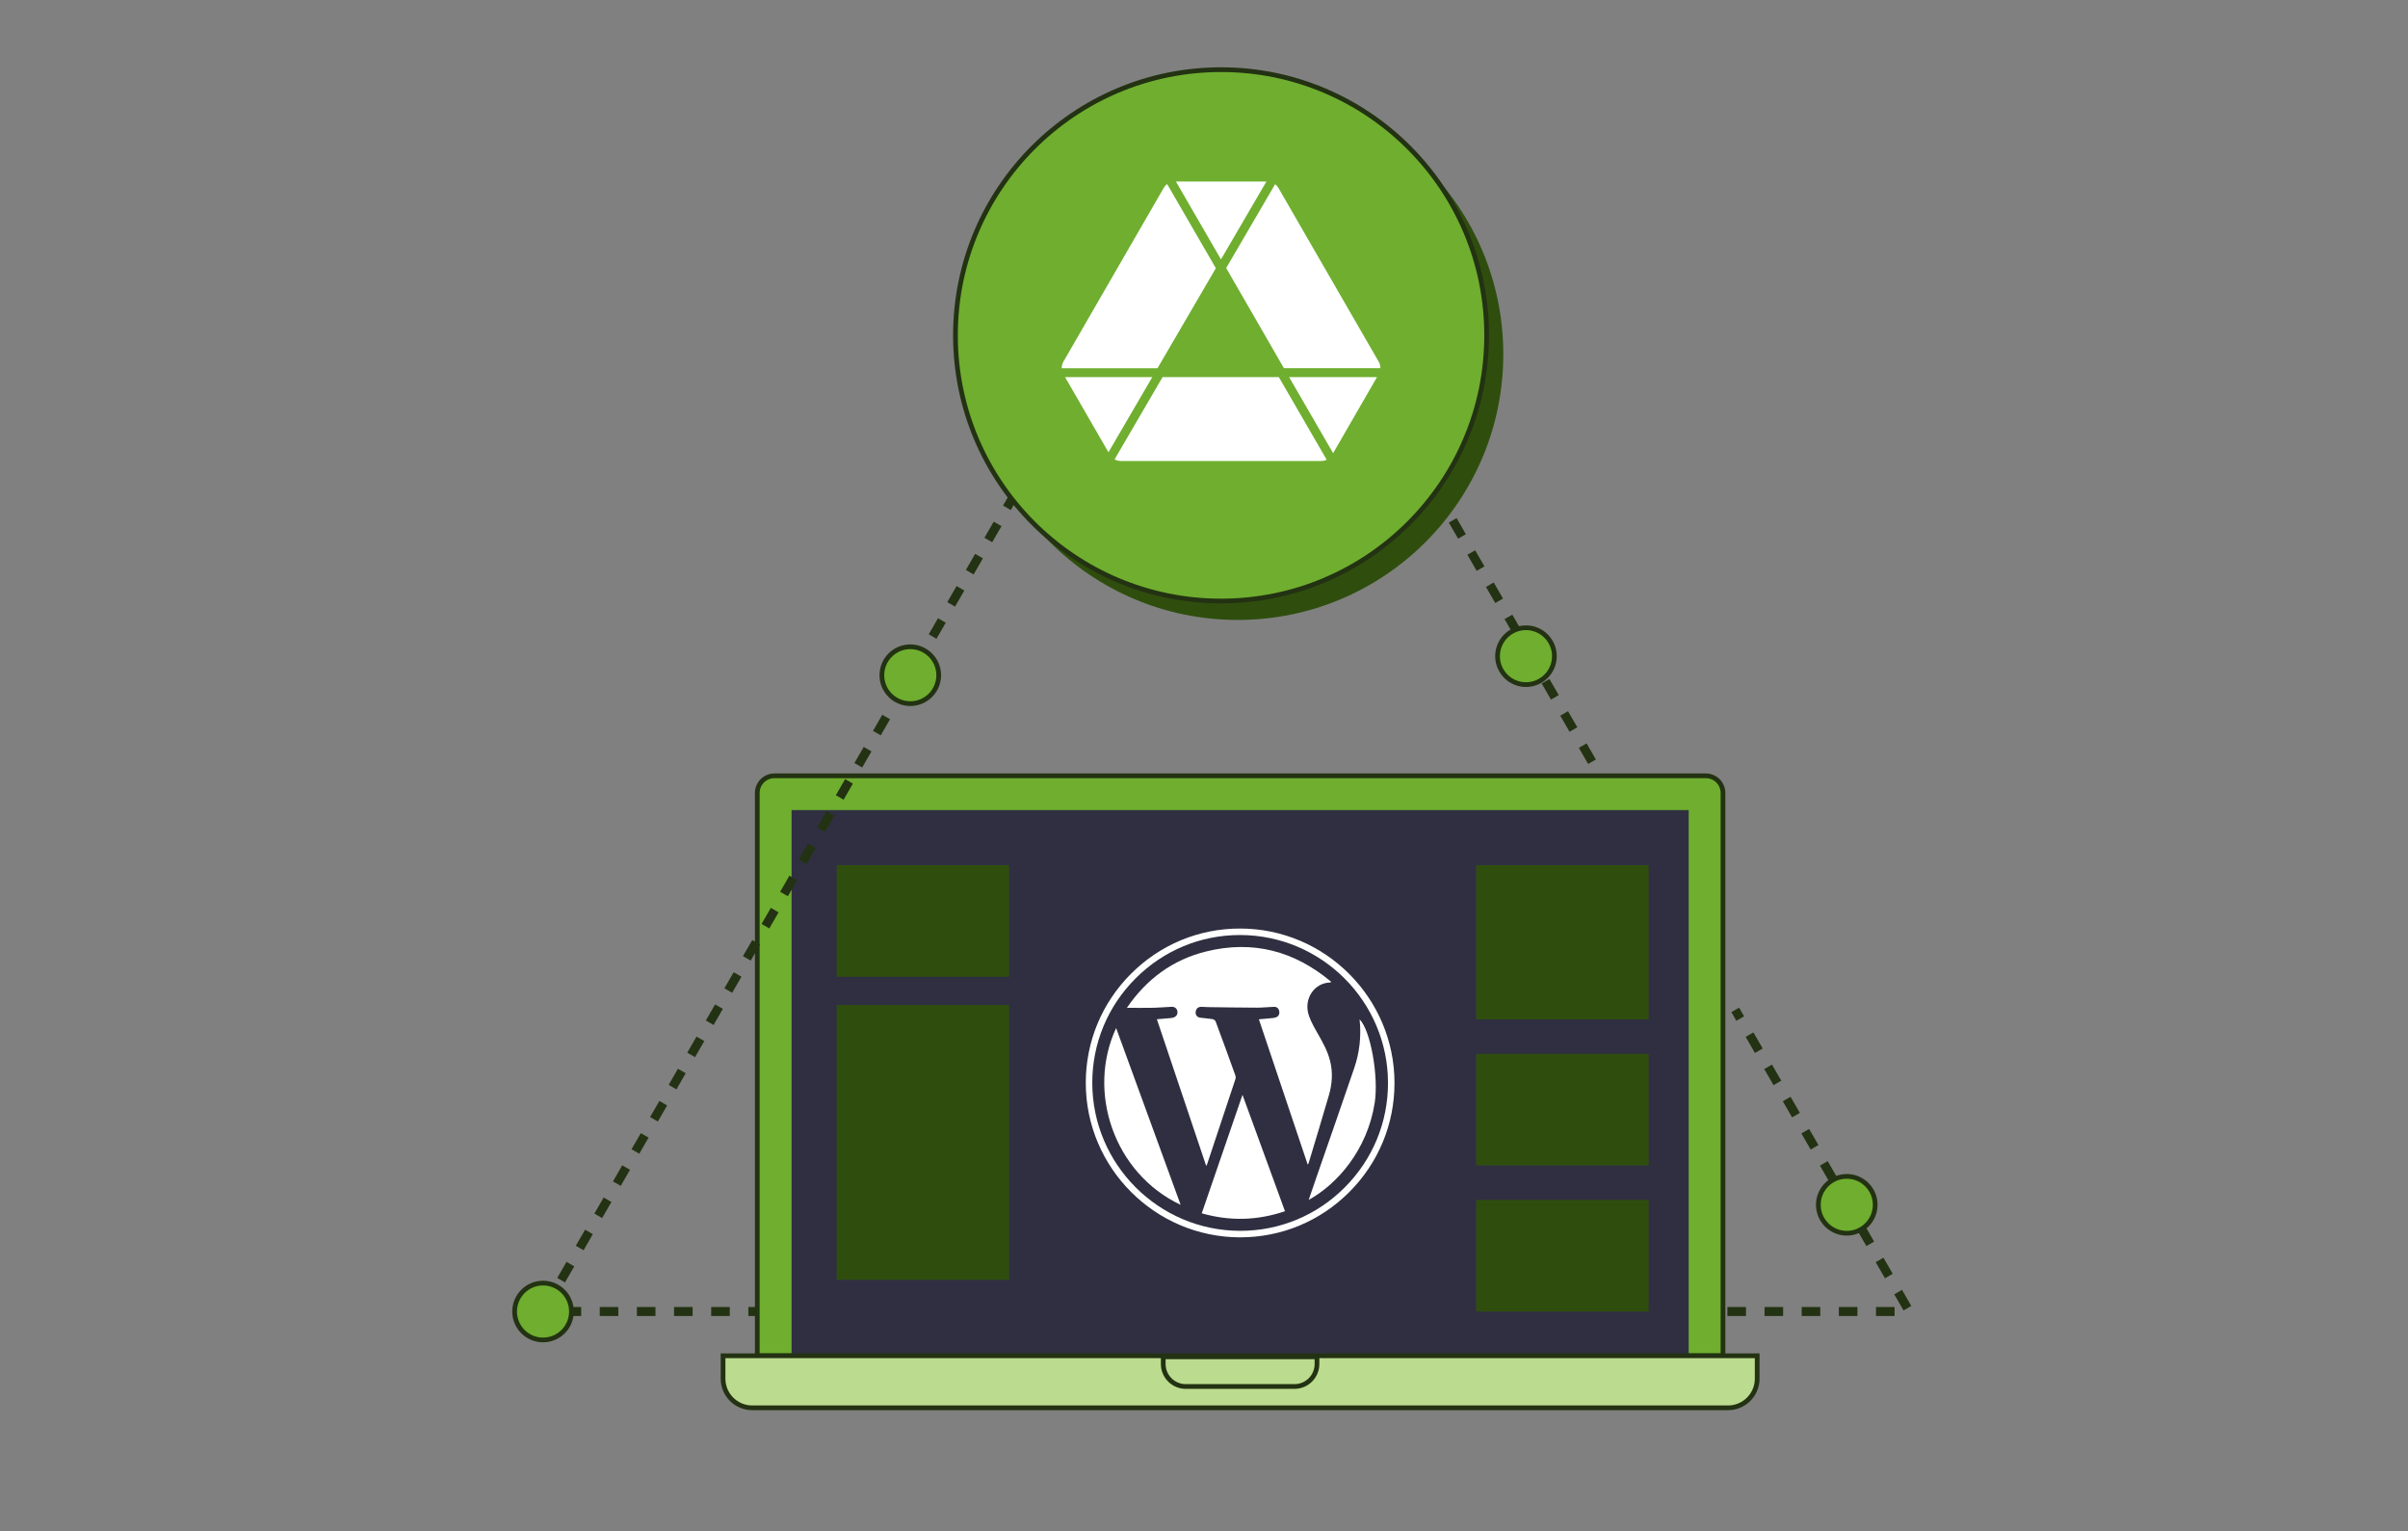
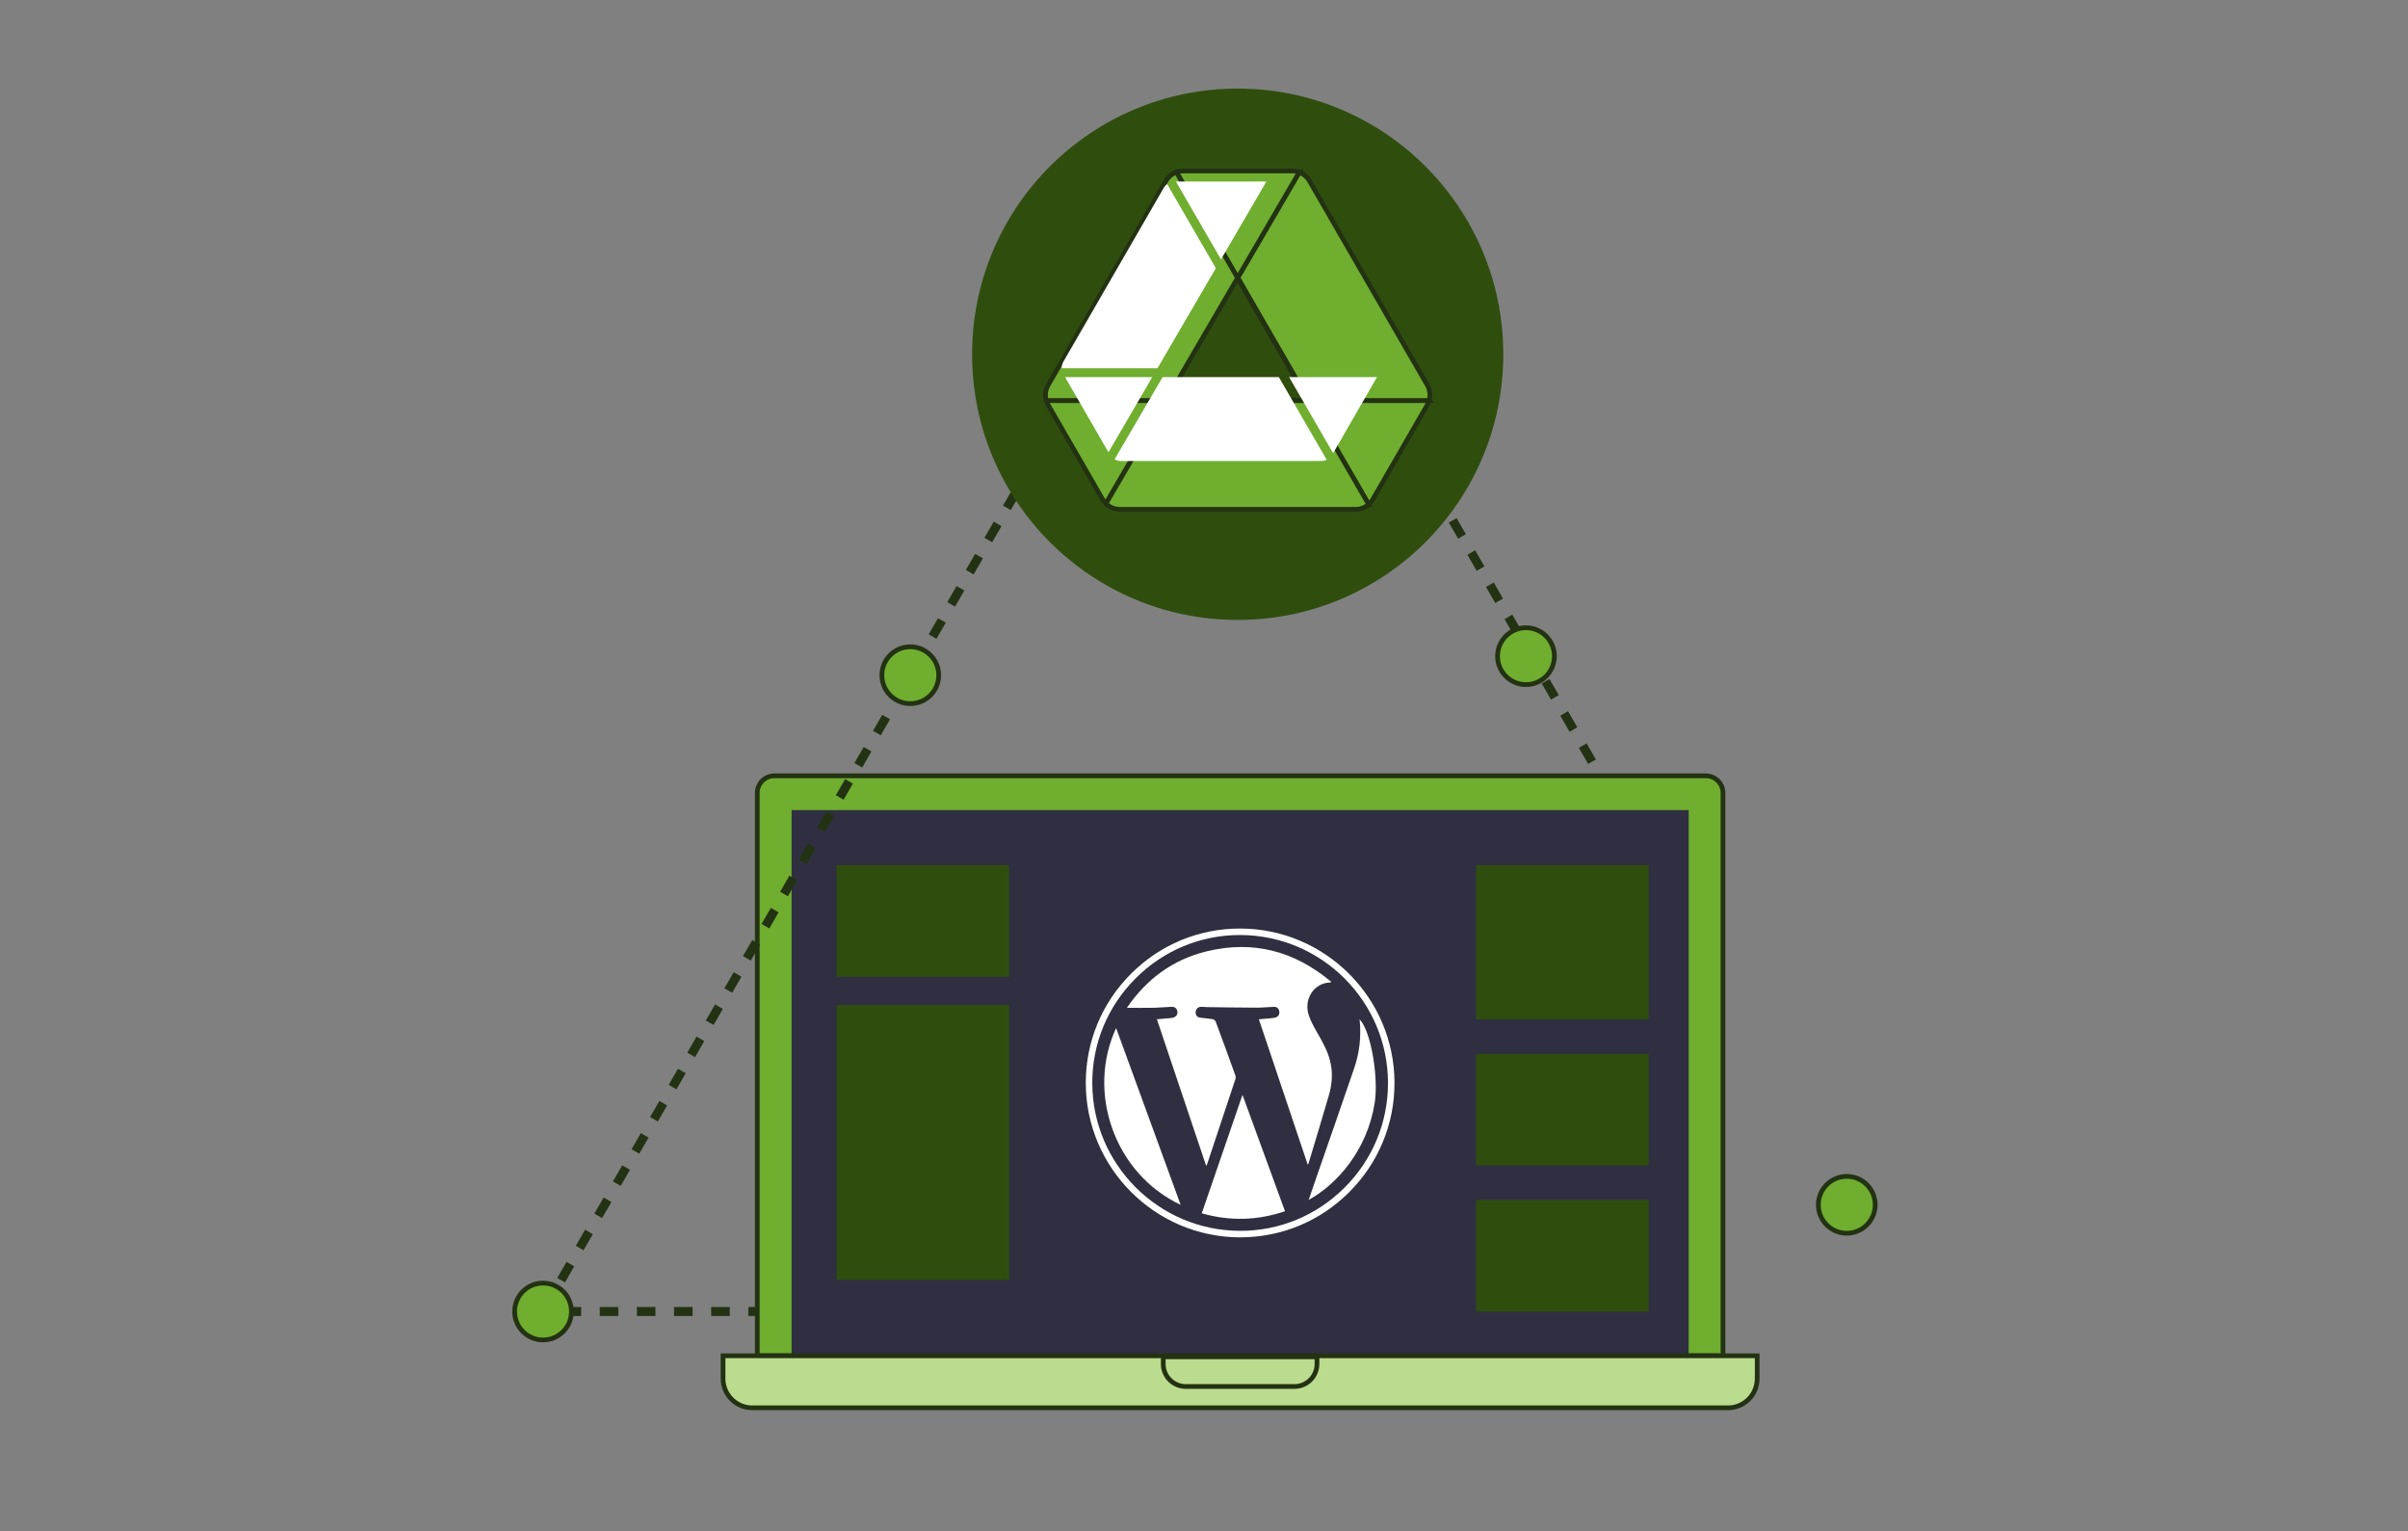
<svg xmlns="http://www.w3.org/2000/svg" id="clickerhand" viewBox="0 0 1076 684">
  <rect x="0" y="0" width="1076" height="684" fill="#808080" stroke="none" />
  <defs>
    <style>
      .cls-1 {
        fill: #bbdb8f;
      }

      .cls-1, .cls-2 {
        stroke-width: 2.11px;
      }

      .cls-1, .cls-2, .cls-3 {
        stroke: #233212;
        stroke-miterlimit: 10;
      }

      .cls-2 {
        fill: #6fae2f;
      }

      .cls-4 {
        fill: #fff;
      }

      .cls-5 {
        fill: #2f2f41;
      }

      .cls-6 {
        fill: #2f4e0e;
      }

      .cls-3 {
        fill: none;
        stroke-dasharray: 8.3 8.3;
        stroke-width: 4px;
      }
    </style>
  </defs>
  <path class="cls-2" d="M346.04,346.56h416.21c4.22,0,7.65,3.43,7.65,7.65v251.42h-431.51v-251.42c0-4.22,3.43-7.65,7.65-7.65Z" />
  <rect class="cls-5" x="432.26" y="283.31" width="243.75" height="400.87" transform="translate(1037.89 -70.39) rotate(90)" />
  <path class="cls-1" d="M323.09,605.63h462.1v10.22c0,7.19-5.84,13.03-13.03,13.03h-436.04c-7.19,0-13.03-5.84-13.03-13.03v-10.22h0Z" />
  <g>
    <path class="cls-4" d="M554.23,552.73s-.09,0-.13,0c-37.96-.07-68.88-31-68.93-68.94-.02-18.42,7.16-35.75,20.23-48.82,13.03-13.02,30.31-20.19,48.66-20.19.05,0,.09,0,.13,0,37.96.07,68.88,31,68.93,68.94.02,18.41-7.16,35.75-20.23,48.81-13.03,13.02-30.31,20.19-48.66,20.19ZM554.06,417.68c-17.57,0-34.12,6.87-46.6,19.34-12.52,12.51-19.41,29.12-19.38,46.76.05,36.35,29.66,65.98,66.03,66.04h.13c17.57,0,34.12-6.87,46.6-19.34,12.52-12.51,19.4-29.12,19.38-46.76-.05-36.35-29.66-65.97-66.03-66.04h-.13Z" />
    <g>
      <path class="cls-4" d="M516.95,455.3c1.94-.16,3.58-.29,5.23-.44.6-.05,1.2-.09,1.79-.22,1.53-.34,2.34-1.41,2.15-2.77-.18-1.35-1.11-2.18-2.64-2.12-2.61.09-5.21.38-7.81.43-3.96.08-7.92.02-12.13.02,8.77-12.83,20.48-21.52,35.53-25.2,20.8-5.1,39.35-.2,55.78,13.59-.25.18-.35.31-.45.31-7.17.11-12.1,7.44-9.51,14.85,1.03,2.95,2.65,5.71,4.21,8.44,2.13,3.7,4.14,7.43,5.21,11.6,1.34,5.21.97,10.38-.5,15.45-2.94,10.15-6.03,20.25-9.07,30.37-.05.18-.2.34-.39.65-7.29-21.67-14.52-43.2-21.83-64.94,1.79-.16,3.45-.29,5.12-.45.75-.07,1.51-.13,2.22-.32,1.34-.36,1.97-1.36,1.77-2.73-.19-1.34-1.03-2.09-2.35-2.06-2.56.07-5.11.38-7.66.37-7.27-.02-14.53-.15-21.8-.24-1.05-.01-2.1-.16-3.15-.13-1.37.03-2.26.91-2.39,2.23-.14,1.32.54,2.37,1.93,2.6,1.83.29,3.69.34,5.52.64.55.09,1.3.58,1.48,1.07,2.99,8.02,5.91,16.07,8.82,24.13.17.47.18,1.09.03,1.56-4.2,12.69-8.43,25.38-12.66,38.06-.06.18-.17.34-.41.8-7.38-21.96-14.67-43.64-22.04-65.54Z" />
      <path class="cls-4" d="M574.19,541.06c-12.31,4.17-24.63,4.52-37.2.93,6.05-17.59,12.07-35.08,18.21-52.92,6.39,17.5,12.66,34.68,18.99,51.99Z" />
      <path class="cls-4" d="M498.74,459.24c9.62,26.36,19.19,52.57,28.82,78.96-29.79-14.03-42.08-50.52-28.82-78.96Z" />
      <path class="cls-4" d="M584.77,536.02c1.18-3.45,2.31-6.75,3.45-10.05,5.64-16.27,11.34-32.52,16.9-48.82,2.41-7.05,3.22-14.35,2.4-21.81,5.04,5.04,8.55,25.87,6.76,37.3-3.31,21.11-16.81,36.38-29.51,43.37Z" />
    </g>
  </g>
  <path class="cls-1" d="M519.79,606.1h68.7v3.21c0,5.54-4.5,10.04-10.04,10.04h-48.62c-5.54,0-10.04-4.5-10.04-10.04v-3.21h0Z" />
  <rect class="cls-6" x="373.86" y="448.95" width="77.06" height="122.76" />
  <rect class="cls-6" x="373.86" y="386.49" width="77.06" height="49.84" />
  <rect class="cls-6" x="659.63" y="536.02" width="77.06" height="49.84" />
  <rect class="cls-6" x="659.63" y="470.77" width="77.06" height="49.84" />
  <rect class="cls-6" x="659.63" y="386.49" width="77.06" height="68.87" />
-   <polyline class="cls-3" points="771.88 585.86 853.17 585.86 775.38 451.12" />
  <polyline class="cls-3" points="711.38 340.26 547.91 57.13 242.65 585.86 338.38 585.86" />
  <g>
    <circle class="cls-6" cx="553.06" cy="158.25" r="118.68" />
    <polygon class="cls-2" points="584.72 178.91 553.02 124.15 553.06 124.07 584.72 178.91" />
    <path class="cls-2" d="M638.61,178.91c-.2.69-.48,1.36-.85,2l-24.34,42.16c-.49.85-1.11,1.6-1.83,2.24l-26.86-46.4h53.89Z" />
    <path class="cls-2" d="M638.61,178.91h-53.89l-31.66-54.84,27.5-47.12c1.9.72,3.53,2.08,4.58,3.89l52.61,91.12c1.23,2.13,1.51,4.64.85,6.94Z" />
    <polygon class="cls-2" points="584.72 178.91 553.02 124.15 553.06 124.07 584.72 178.91" />
    <path class="cls-2" d="M580.56,76.95l-27.5,47.12-.05.08-27.35-47.24c.96-.35,1.99-.54,3.05-.54h48.68c1.1,0,2.17.2,3.16.58Z" />
    <path class="cls-2" d="M521.06,178.91l-26.88,46.06c-.57-.56-1.07-1.19-1.48-1.9l-24.34-42.16c-.37-.64-.65-1.31-.85-2h53.54Z" />
    <path class="cls-2" d="M553.02,124.15l-31.96,54.76h-53.54c-.67-2.3-.38-4.81.85-6.94l52.61-91.12c1.07-1.85,2.74-3.23,4.69-3.94l27.35,47.24Z" />
    <path class="cls-2" d="M611.58,225.31c-1.61,1.42-3.7,2.23-5.91,2.23h-105.22c-2.37,0-4.62-.94-6.27-2.57l26.88-46.06h63.66l26.86,46.4Z" />
    <line class="cls-2" x1="584.72" y1="178.91" x2="521.06" y2="178.91" />
  </g>
-   <circle class="cls-2" cx="545.62" cy="149.8" r="118.68" />
  <g>
    <polygon class="cls-4" points="615.31 168.45 595.7 202.44 589.82 192.27 576.02 168.45 615.31 168.45" />
    <g>
-       <path class="cls-4" d="M573.72,164.48l-25.81-44.73,21.88-37.48c.58.44,1.07,1,1.44,1.64l44.82,77.63c.52.89.78,1.91.76,2.93h-43.08Z" />
      <path class="cls-5" d="M547.91,119.76l25.81,44.73h0l-25.82-44.73ZM547.91,119.76l25.81,44.73h0l-25.82-44.73ZM547.91,119.76l25.81,44.73h0l-25.82-44.73ZM547.91,119.76l25.81,44.73h0l-25.82-44.73ZM547.91,119.76l25.81,44.73h0l-25.82-44.73Z" />
    </g>
    <polygon class="cls-4" points="565.88 81.1 545.59 115.87 545.58 115.86 525.46 81.1 565.88 81.1" />
    <polygon class="cls-4" points="514.9 168.45 495.31 202.03 475.91 168.45 514.9 168.45" />
    <path class="cls-4" d="M543.29,119.82h0s-26.07,44.67-26.07,44.67h-42.79c-.02-1.01.24-2.04.75-2.94l44.83-77.63c.38-.67.9-1.25,1.52-1.7l21.77,37.6Z" />
    <g>
      <path class="cls-4" d="M592.82,205.38c-.74.35-1.56.54-2.39.54h-89.64c-.97,0-1.92-.26-2.74-.72l21.44-36.75h51.96l21.37,36.93Z" />
      <path class="cls-5" d="M576.03,168.45h0l13.79,23.82-13.78-23.82ZM571.45,168.45h0l21.38,36.93-21.37-36.93Z" />
    </g>
  </g>
  <circle class="cls-2" cx="406.76" cy="301.62" r="12.7" />
  <circle class="cls-2" cx="825.22" cy="538.19" r="12.7" />
  <circle class="cls-2" cx="242.65" cy="585.86" r="12.7" />
  <circle class="cls-2" cx="681.87" cy="293.12" r="12.7" />
</svg>